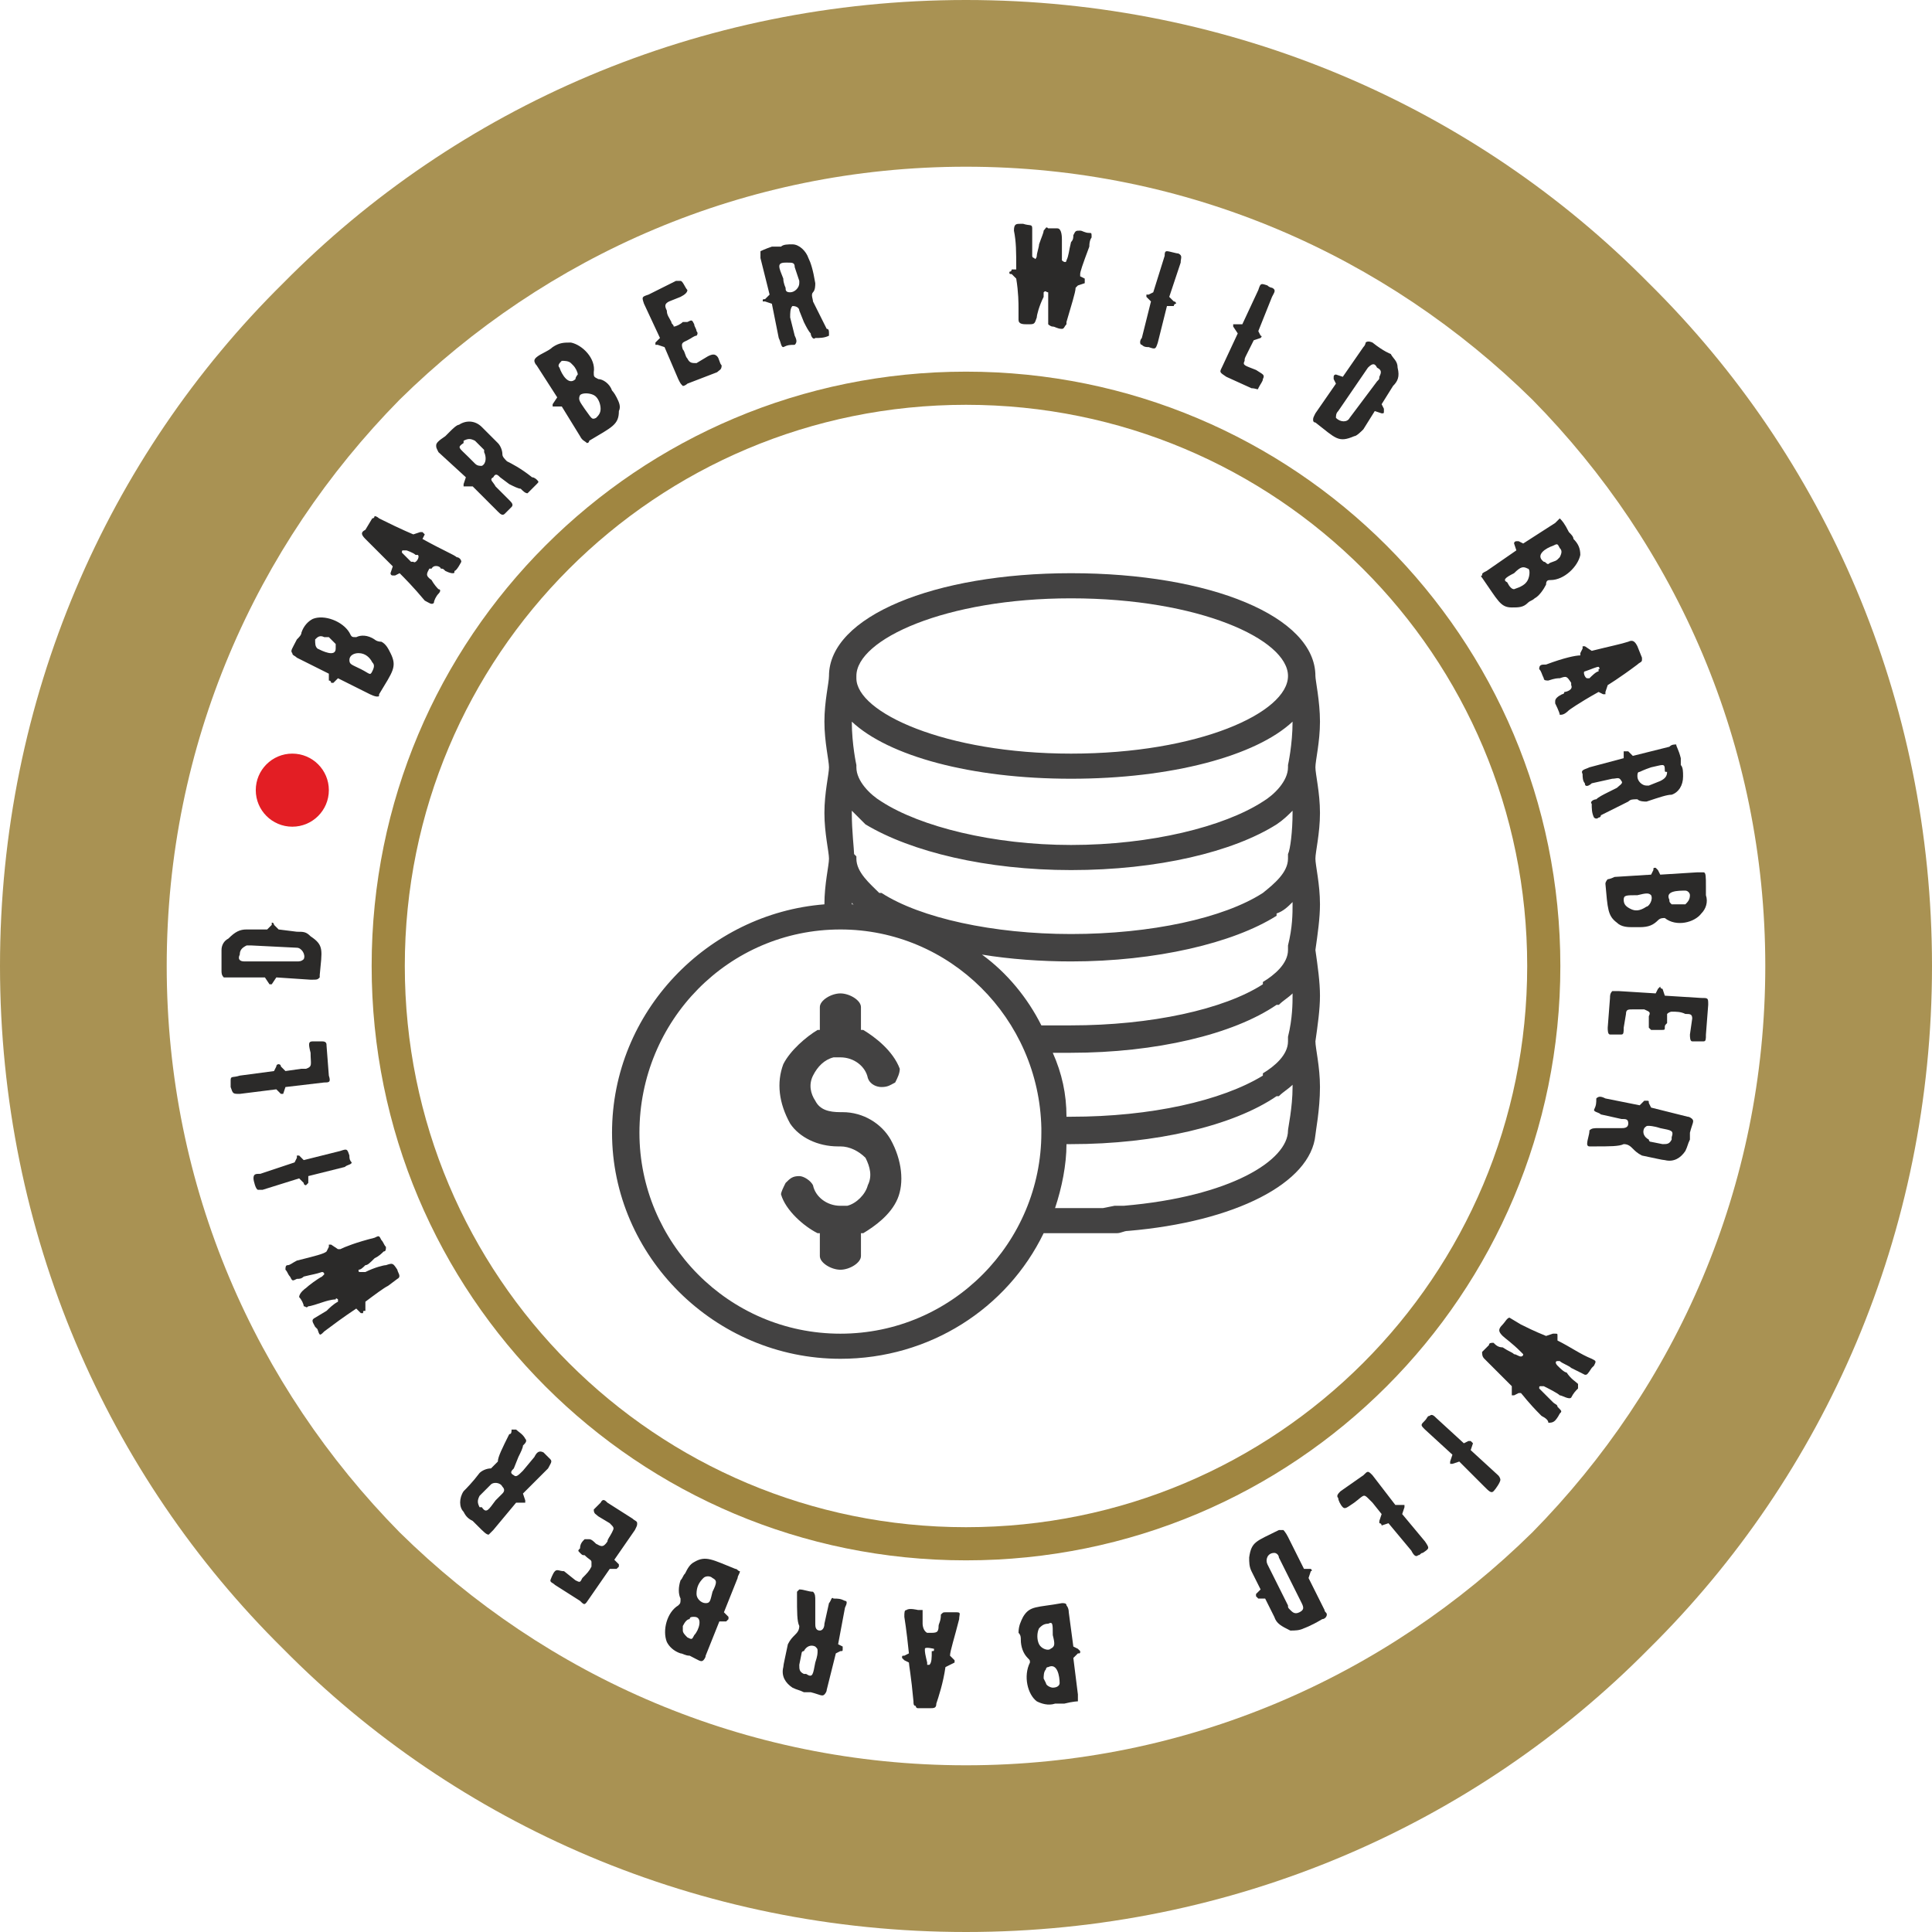
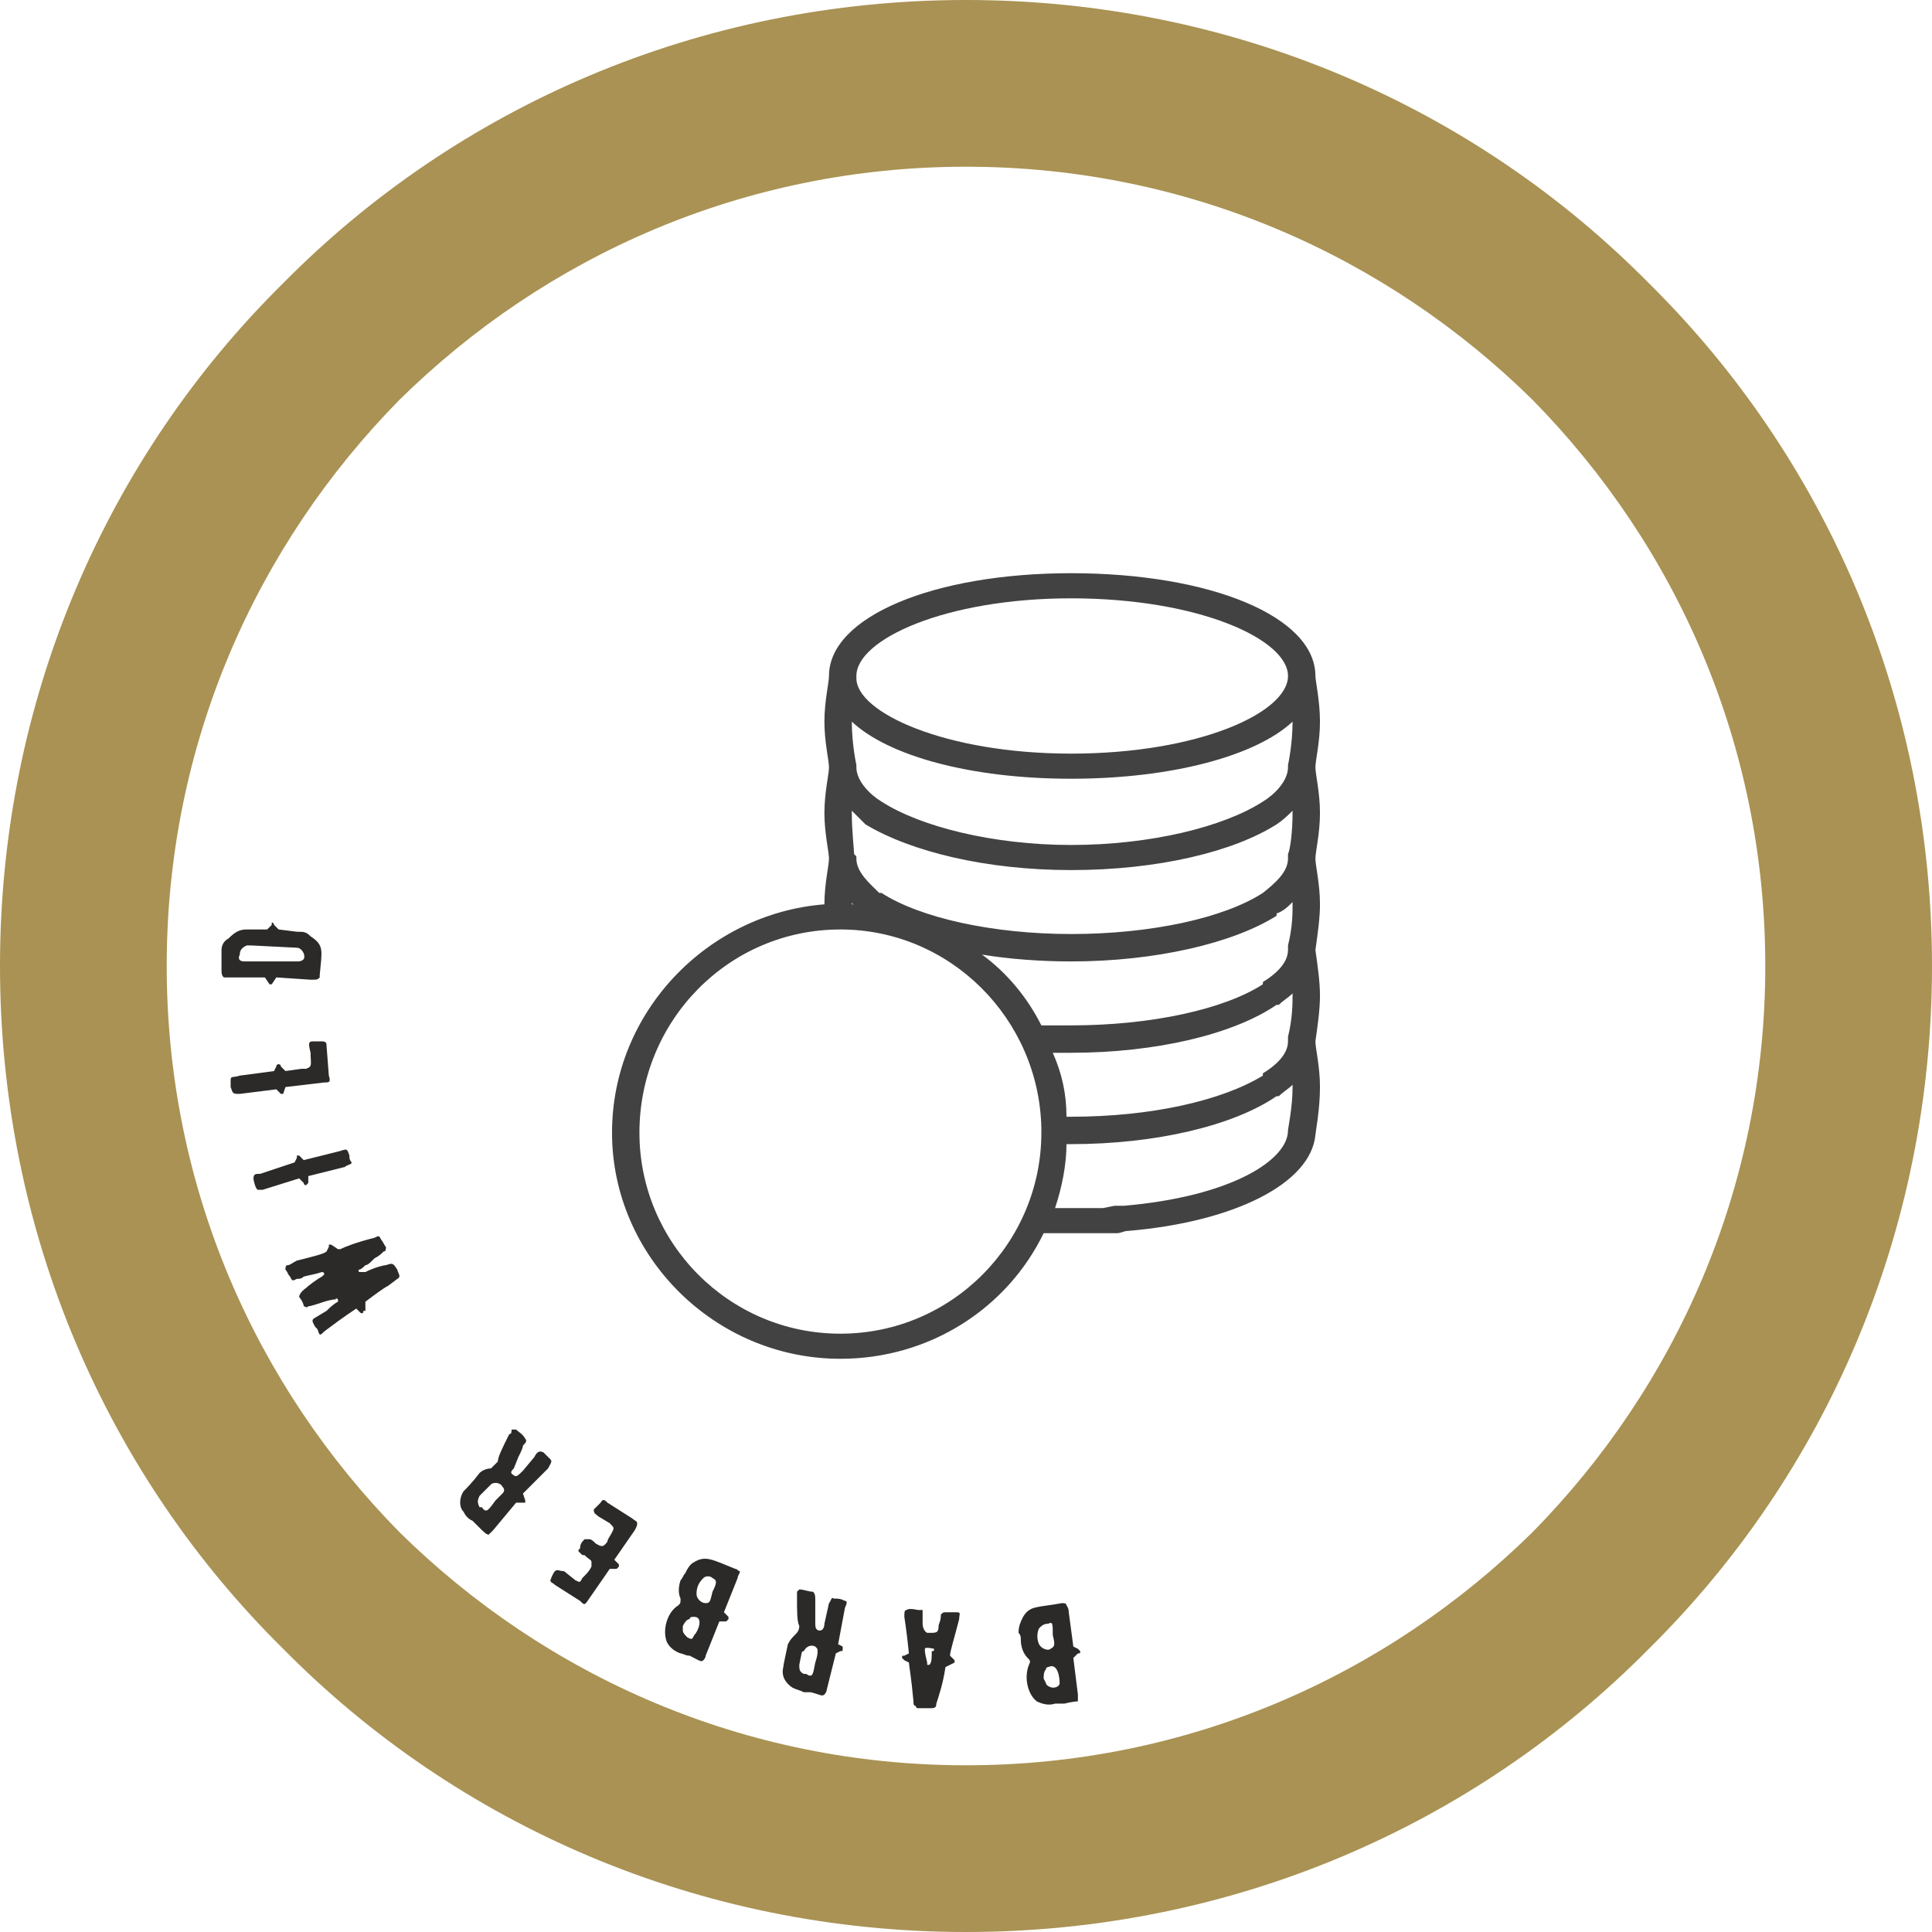
<svg xmlns="http://www.w3.org/2000/svg" xml:space="preserve" width="58.269mm" height="58.269mm" version="1.1" style="shape-rendering:geometricPrecision; text-rendering:geometricPrecision; image-rendering:optimizeQuality; fill-rule:evenodd; clip-rule:evenodd" viewBox="0 0 846 846">
  <defs>
    <style type="text/css">
   
    .str0 {stroke:#A08641;stroke-width:14.518}
    .fil1 {fill:none}
    .fil4 {fill:#434242}
    .fil3 {fill:#E31E24}
    .fil2 {fill:#2B2A29;fill-rule:nonzero}
    .fil0 {fill:#A08641;fill-rule:nonzero;fill-opacity:0.902}
   
  </style>
  </defs>
  <g id="Layer_x0020_1">
    <path class="fil0" d="M423 0c117,0 223,47 299,124 77,76 124,182 124,299 0,117 -47,223 -124,299 -76,77 -182,124 -299,124 -117,0 -223,-47 -299,-124 -77,-76 -124,-182 -124,-299 0,-117 47,-223 124,-299 76,-77 182,-124 299,-124zm248 175c-64,-63 -151,-102 -248,-102 -97,0 -184,39 -248,102 -63,64 -102,151 -102,248 0,97 39,184 102,248 64,63 151,102 248,102 97,0 184,-39 248,-102 63,-64 102,-151 102,-248 0,-97 -39,-184 -102,-248z" />
-     <path class="fil1 str0" d="M423 170c140,0 253,113 253,253 0,140 -113,253 -253,253 -140,0 -253,-113 -253,-253 0,-140 113,-253 253,-253z" />
    <g id="_1051315232">
-       <path class="fil2" d="M164 280c-3,-2 -6,-2 -8,-1 -2,0 -2,0 -3,-2 -3,-5 -11,-8 -16,-6 -2,1 -4,3 -5,6 0,1 -1,2 -2,3 -2,4 -3,5 -2,6 0,1 1,1 2,2l14 7 0 3c1,0 1,1 1,1 0,0 1,0 1,0l2 -2 14 7c2,1 3,1 3,1 1,0 1,0 1,-1 6,-10 8,-12 5,-18 -1,-2 -2,-4 -4,-5 -2,0 -3,-1 -3,-1zm-25 4c-1,-1 -1,-2 -1,-4 1,-1 2,-2 4,-1l2 0c1,1 2,2 3,3 0,0 0,1 0,2 0,4 -6,1 -8,0zm24 6c1,1 1,2 0,4 -1,2 -1,1 -5,-1 -4,-2 -5,-2 -5,-4 0,-2 2,-3 4,-3 3,0 5,2 6,4zm37 -46c-1,-1 -6,-3 -15,-8l1 -2c0,0 -1,-1 -1,-1 0,0 -1,0 -1,0l-3 1c0,0 -5,-2 -15,-7 0,0 -1,-1 -2,-1 0,1 -1,1 -1,1l-3 5c-2,1 -2,2 0,4 2,2 6,6 12,12l-1 3c0,0 0,1 1,1 0,0 0,0 1,0l2 -1c0,0 0,0 0,0 2,2 6,6 11,12 2,1 3,2 4,1 0,-1 1,-3 2,-4 1,-1 1,-2 0,-2 -2,-2 -3,-4 -3,-4 -3,-2 -2,-3 -1,-5 0,0 1,0 1,0 1,-2 4,-1 4,0 1,0 1,0 2,1 2,1 3,1 3,1 1,0 1,0 1,-1 1,0 3,-4 3,-4 0,-1 -1,-2 -2,-2zm-17 -1c1,1 -1,4 -2,3 0,0 -1,0 -1,0 -2,-2 -3,-3 -4,-4 0,-1 0,-1 1,-1 0,0 1,0 1,0 0,0 3,1 4,2 1,0 1,0 1,0zm50 -34c-5,-4 -9,-6 -11,-7 -1,-1 -2,-2 -2,-3 0,-2 -1,-4 -2,-5 -4,-4 -6,-6 -7,-7 -3,-3 -7,-3 -10,-1 -1,0 -3,2 -4,3l-2 2c-3,2 -4,3 -4,4 0,1 0,1 1,3l12 11 -1 3c0,0 0,1 0,1 0,0 1,0 1,0l3 0 11 11c1,1 2,2 3,1 1,-1 2,-2 3,-3 1,-1 0,-2 -1,-3l-6 -6c-1,-2 -3,-3 -1,-4 1,-2 2,-1 3,0l4 3c2,1 4,2 5,2 1,1 2,2 3,2 2,-2 3,-3 4,-4 1,-1 1,-1 0,-2 0,0 -1,-1 -2,-1zm-21 -12c0,1 0,1 0,1 1,2 1,5 -1,6 -1,0 -2,0 -3,-1 0,0 -1,-1 -3,-3 -4,-4 -5,-4 -2,-6 0,-1 0,-1 0,-1 2,-1 3,-1 5,0l4 4zm56 -26c-1,-3 -4,-5 -6,-5 -2,-1 -2,-1 -2,-3 1,-6 -5,-12 -10,-13 -3,0 -5,0 -8,2 0,0 -1,1 -3,2 -4,2 -5,3 -5,4 0,0 0,1 1,2l9 14 -2 3c0,0 0,0 0,1 1,0 1,0 1,0l3 0 8 13c1,2 2,2 3,3 0,0 1,0 1,-1 10,-6 13,-7 13,-13 1,-2 0,-4 -1,-6 -1,-2 -2,-3 -2,-3zm-23 -10c-1,-1 0,-2 1,-3 1,0 3,0 4,1l1 1c1,1 2,3 2,4 0,0 -1,1 -1,2 -3,3 -6,-2 -7,-5zm18 18c0,2 -1,3 -2,4 -2,1 -2,0 -5,-4 -2,-3 -3,-4 -2,-6 1,-1 4,-1 6,0 2,1 3,4 3,6zm51 -23c-1,-1 -2,-1 -4,0l-5 3c-2,0 -3,0 -4,-2 -1,-1 -1,-3 -2,-4 -1,-3 0,-3 2,-4 2,-1 3,-2 4,-2 0,0 1,-1 0,-2 0,-1 -1,-2 -1,-3 -1,-2 -1,-2 -3,-1 0,0 -1,0 -2,0 -1,1 -3,2 -4,2 0,-1 -1,-1 -1,-2 -1,-2 -2,-3 -2,-5 -1,-2 -1,-3 1,-4l5 -2c2,-1 3,-2 3,-3 -1,-1 -2,-4 -3,-4 0,0 -1,0 -2,0l-12 6c-3,1 -3,1 -2,4l7 15 -2 2c0,0 0,1 0,1 0,0 1,0 1,0l3 1 6 14c1,2 1,2 2,3 1,0 2,-1 2,-1l13 -5c1,-1 2,-1 2,-3 -1,-1 -1,-3 -2,-4zm48 -12c-3,-6 -5,-10 -6,-12 0,-1 -1,-3 0,-4 1,-1 1,-3 1,-4 -1,-6 -2,-9 -3,-11 -1,-3 -4,-6 -7,-6 -2,0 -4,0 -5,1l-4 0c-3,1 -5,2 -5,2 0,1 0,2 0,3l4 16 -2 2c-1,0 -1,0 -1,1 0,0 1,0 1,0l3 1 3 15c1,2 1,4 2,4 2,-1 3,-1 5,-1 1,-1 1,-2 0,-4l-2 -8c0,-2 0,-4 1,-5 2,0 3,1 3,2l2 5c1,2 2,4 3,5 0,1 1,3 2,2 2,0 4,0 6,-1 0,0 0,-1 0,-1 0,-1 0,-2 -1,-2zm-12 -21c0,0 0,0 0,1 0,2 -2,4 -4,4 -2,0 -2,-1 -2,-2 0,0 -1,-2 -1,-4 -2,-5 -3,-7 1,-7 0,0 0,0 1,0 2,0 3,0 3,2l2 6zm127 -15c0,-3 1,-4 1,-4 0,-2 0,-2 -1,-2 -2,0 -3,-1 -4,-1 -2,0 -2,0 -3,2 0,1 0,2 -1,3 -1,4 -1,6 -2,8 0,1 -1,1 -2,0 0,-1 0,-1 0,-2 0,-1 0,-6 0,-7 0,-1 0,-5 -2,-5 -1,0 -3,0 -4,0 -1,-1 -1,0 -2,1 0,1 -1,3 -2,6 0,1 -1,4 -1,5 0,1 -1,2 -1,1 0,0 -1,0 -1,-1 0,-1 0,-5 0,-6l0 -6c0,-2 -1,-1 -4,-2l0 0 -1 0c-2,0 -3,0 -3,3 1,5 1,9 1,17l-2 0c0,1 -1,1 -1,1 0,1 0,1 1,1l2 2c1,6 1,11 1,13l0 5c0,2 2,2 4,2 3,0 3,0 4,-3 0,-1 1,-5 3,-9 0,-1 0,-2 0,-2 1,-1 1,0 2,0 0,1 0,2 0,3 0,1 0,3 0,5 0,3 0,4 0,6 0,0 1,1 2,1 1,0 2,1 4,1 1,0 1,-1 2,-2l0 0c0,0 0,-1 0,-1 2,-7 4,-13 4,-15l1 -1 3 -1c0,0 0,0 0,-1 0,0 0,0 0,-1l-2 -1 0 -1c0,-1 1,-4 4,-12zm37 24l-2 -2 5 -15c0,-2 1,-3 -1,-4 -1,0 -4,-1 -5,-1 -1,0 -1,1 -1,2l-5 16 -2 1c-1,0 -1,0 -1,0 0,1 0,1 0,1l2 2 -4 16c-1,1 -1,3 0,3 1,1 2,1 3,1 3,1 3,1 4,-2l4 -16 3 0c0,0 0,-1 1,-1 0,0 0,-1 -1,-1zm39 34c1,-2 0,-2 -3,-4 -5,-2 -6,-2 -5,-4 0,-1 0,-1 1,-3l3 -6 3 -1c0,0 0,0 0,0 1,-1 0,-1 0,-1l-1 -2 6 -15c1,-2 2,-3 0,-4 0,0 -1,0 -2,-1 -3,-1 -3,-1 -4,2l-7 15 -3 0c0,0 0,0 -1,0 0,1 0,1 0,1l2 3 -7 15c-1,2 -1,2 2,4l11 5c2,0 3,1 3,0 1,-2 2,-3 2,-4zm56 -11c0,0 0,0 0,0zm-3 24l-1 -2 5 -8c2,-2 3,-4 2,-8 0,-3 -2,-4 -3,-6 0,0 -3,-1 -8,-5 0,0 -2,-1 -3,0 0,0 0,1 -1,2l-9 13 -3 -1c0,0 -1,0 -1,1 0,0 0,0 0,1l1 2 -9 13c-1,2 -1,2 -1,3 0,0 0,1 1,1l0 0c9,7 10,9 17,6 1,0 3,-2 4,-3l5 -8 3 1c1,0 1,0 1,-1 0,0 0,0 0,-1zm-15 4c-1,2 -4,2 -6,0 0,-1 0,-2 1,-3l13 -19c2,-2 3,-2 4,0 2,1 2,2 1,4 0,1 0,1 -1,2l-12 16zm81 79c2,-1 4,-4 5,-6 0,-2 1,-2 2,-2 6,0 12,-6 13,-11 0,-3 -1,-5 -3,-7 0,-1 -1,-2 -2,-3 -2,-4 -3,-5 -4,-6 0,0 -1,1 -2,2l-14 9 -2 -1c-1,0 -1,0 -1,0 0,0 -1,0 -1,1l1 3 -13 9c-2,1 -2,1 -2,2 -1,0 0,1 0,1 7,10 8,13 13,13 3,0 5,0 7,-2 1,-1 2,-1 3,-2zm8 -23c2,-1 2,-1 3,1 1,1 1,2 0,4l-1 1c-1,1 -3,1 -4,2 -1,0 -1,-1 -2,-1 -4,-3 1,-6 4,-7zm-17 19c-1,0 -2,-1 -3,-3 -2,-1 -1,-2 3,-4 3,-3 4,-3 6,-2 1,0 1,3 0,5 -1,2 -3,3 -6,4zm24 53c0,0 4,-3 13,-8l2 1c0,0 0,0 1,0 0,0 0,0 0,-1l1 -3c0,0 5,-3 13,-9 1,-1 2,-1 2,-2 0,0 0,-1 0,-1l-2 -5c-1,-2 -2,-3 -4,-2 -3,1 -8,2 -16,4l-3 -2c0,0 0,0 -1,0 0,0 0,1 0,1l-1 2c0,0 0,0 0,1 -2,0 -7,1 -15,4 -2,0 -3,0 -3,2 1,1 1,2 2,4 0,1 1,1 2,1 3,-1 4,-1 5,-1 3,-1 3,-1 5,2 0,0 0,0 0,1 1,2 -2,3 -3,3 0,1 -1,1 -1,1 -2,1 -3,2 -3,3 0,0 0,0 0,1 0,0 2,4 2,5 1,0 2,0 4,-2zm8 -14c-1,0 -2,-3 -1,-3 0,0 0,0 0,0 3,-1 5,-2 6,-2 0,0 1,1 0,1 0,1 0,1 0,1 -1,0 -3,2 -4,3 -1,0 -1,0 -1,0zm6 60c6,-3 10,-5 12,-6 1,-1 2,-1 4,-1 1,1 3,1 4,1 6,-2 9,-3 11,-3 3,-1 5,-4 5,-8 0,-2 0,-4 -1,-5l0 -3c-1,-4 -2,-5 -2,-6 -1,0 -2,0 -3,1l-16 4 -2 -2c0,0 0,0 -1,0 0,0 0,0 -1,0l0 3 -15 4c-2,1 -4,1 -3,3 0,1 0,3 1,4 0,2 2,1 3,0l9 -2c2,0 3,-1 4,1 1,1 -1,2 -2,3l-4 2c-2,1 -4,2 -5,3 -1,0 -3,1 -2,2 0,2 0,4 1,6 0,0 1,1 2,0 0,0 1,0 1,-1zm21 -13c0,0 -1,0 -1,0 -2,0 -4,-2 -4,-4 0,-1 0,-2 1,-2 0,0 2,-1 5,-2 5,-1 6,-2 6,1 0,1 0,1 1,1 0,2 -1,3 -3,4l-5 2zm-4 62c4,0 6,-1 8,-3 1,-1 2,-1 3,-1 5,4 13,2 16,-2 2,-2 3,-5 2,-8 0,-1 0,-2 0,-4 0,-4 0,-6 -1,-6 0,0 -1,0 -3,0l-16 1 -1 -2c-1,-1 -1,-1 -1,-1 -1,0 -1,0 -1,1l-1 2 -16 1c-2,1 -3,1 -3,1 0,0 -1,1 -1,2 1,11 1,14 5,17 2,2 5,2 7,2 2,0 3,0 3,0zm20 -16c1,0 2,1 2,2 0,2 -1,3 -2,4l-2 0c-2,0 -3,0 -4,0 -1,-1 -1,-1 -1,-2 -2,-4 4,-4 7,-4zm-24 8c-2,-1 -3,-2 -3,-4 0,-2 1,-2 6,-2 4,-1 5,-1 6,0 1,2 -1,5 -2,5 -3,2 -5,2 -7,1zm-4 55c1,0 1,-1 1,-3l1 -6c0,-2 1,-2 3,-2 2,0 3,0 5,0 2,1 3,1 2,3 0,2 0,4 0,5 0,0 1,1 1,1 2,0 3,0 4,0 2,0 2,0 2,-1 0,-1 0,-1 1,-2 0,-2 0,-4 0,-4 1,-1 2,-1 2,-1 2,0 4,0 6,1 2,0 3,0 3,2l-1 7c0,1 0,3 1,3 2,0 5,0 5,0 1,0 1,-1 1,-3l1 -13c0,-3 0,-3 -3,-3l-16 -1 -1 -3c0,0 -1,0 -1,-1 0,0 -1,1 -1,1l-1 2 -16 -1c-2,0 -3,0 -3,0 -1,1 -1,2 -1,3l-1 13c0,1 0,3 1,3 2,0 3,0 5,0zm-12 49c7,0 11,0 13,-1 2,0 3,1 4,2 1,1 2,2 4,3 5,1 9,2 10,2 4,1 7,-1 9,-4 1,-2 1,-3 2,-5l0 -3c1,-4 2,-5 1,-6 0,0 -1,-1 -2,-1l-16 -4 -1 -2c0,-1 0,-1 -1,-1 0,0 0,0 -1,0l-2 2 -15 -3c-2,-1 -3,-1 -4,0 0,2 0,3 -1,5 0,1 2,1 3,2l9 2c2,0 3,0 3,2 0,2 -2,2 -3,2l-5 0c-2,0 -4,0 -5,0 -2,0 -3,0 -4,1 0,2 -1,4 -1,6 0,0 0,1 1,1 1,0 1,0 2,0zm25 -2c-1,0 -1,-1 -1,-1 -2,-1 -3,-3 -2,-5 1,-1 1,-1 2,-1 0,0 2,0 5,1 5,1 6,1 5,4 0,0 0,0 0,1 -1,2 -2,2 -4,2l-5 -1zm-48 120c2,1 3,2 3,3 1,0 2,0 3,-1 0,0 1,-1 2,-3 1,-1 1,-1 -1,-3 0,-1 -1,-1 -2,-2 -3,-3 -4,-4 -6,-6 0,-1 0,-1 1,-1 1,0 1,0 1,0 2,1 6,3 7,4 1,0 4,2 5,1 1,-2 2,-3 3,-4 0,-1 0,-1 0,-2 -1,-1 -3,-2 -5,-5 -1,0 -3,-2 -4,-3 -1,-1 -1,-2 0,-2 0,0 0,0 1,0 1,1 4,2 5,3l6 3c1,0 1,0 3,-3l0 0 1 -1c1,-2 1,-2 -1,-3 -5,-2 -9,-5 -15,-8l0 -2c0,-1 0,-1 -1,-1 0,0 0,0 -1,0l-3 1c-5,-2 -9,-4 -11,-5l-5 -3c-1,0 -2,2 -3,3 -2,2 -2,3 0,5 1,1 4,3 8,7 0,0 1,1 1,1 0,1 -1,1 -1,1 -1,0 -2,-1 -3,-1 -1,-1 -2,-1 -5,-3 -2,0 -3,-1 -4,-2 -1,0 -2,0 -2,1 -1,1 -2,2 -3,3 0,1 0,2 1,3l0 0c0,0 0,0 0,0 6,6 10,10 11,11l1 1 0 3c0,0 0,1 0,1 1,0 1,0 1,0l2 -1 1 0c1,1 3,4 9,10zm-39 21l3 -1 11 11c2,2 3,3 4,2 1,-1 3,-4 3,-5 0,0 0,-1 -1,-2l-12 -11 1 -3c0,0 0,0 -1,-1 0,0 0,0 -1,0l-2 1 -12 -11c-1,-1 -2,-2 -3,-1 -1,0 -1,1 -2,2 -2,2 -2,2 0,4l12 11 -1 3c0,0 0,1 0,1 1,0 1,0 1,0zm-48 19c1,1 2,0 5,-2 4,-3 4,-4 6,-2 0,0 1,1 2,2l4 5 -1 3c0,1 0,1 0,1 1,0 1,1 1,1l3 -1 10 12c1,2 2,3 3,2 1,0 1,-1 2,-1 3,-2 3,-2 1,-5l-10 -12 1 -3c0,0 0,-1 0,-1 -1,0 -1,0 -1,0l-3 0 -10 -13c-2,-2 -2,-2 -4,0l-10 7c-1,1 -2,2 -1,3 0,1 1,3 2,4zm-17 53c0,0 0,0 0,0zm-20 -13l3 0 4 8c1,3 3,4 7,6 2,0 4,0 6,-1 0,0 3,-1 8,-4 1,0 2,-1 2,-2 0,-1 -1,-1 -1,-2l-7 -14 1 -3c0,0 1,0 0,-1 0,0 0,0 0,0l-3 0 -7 -14c-1,-2 -2,-3 -2,-3 0,0 -1,0 -1,0l-1 0c-10,5 -12,5 -13,12 0,2 0,4 1,6l4 8 -2 2c0,1 0,1 0,1 1,1 1,1 1,1zm4 -15c-1,-2 0,-5 3,-5 1,0 2,1 2,2l10 20c1,2 1,3 -1,4 -2,1 -3,0 -4,-1 -1,-1 -1,-1 -1,-2l-9 -18z" />
      <path class="fil2" d="M447 718c0,3 1,6 3,8 1,1 1,1 1,2 -3,6 -1,14 3,17 2,1 5,2 8,1 1,0 2,0 4,0 4,-1 6,-1 6,-1 0,-1 0,-2 0,-3l-2 -16 2 -2c1,0 1,0 1,-1 0,0 0,0 -1,-1l-2 -1 -2 -15c0,-2 -1,-3 -1,-3 0,-1 -1,-1 -2,-1 -11,2 -14,1 -17,6 -1,2 -2,4 -2,7 1,1 1,2 1,3zm17 19c0,1 -1,2 -3,2 -1,0 -3,-1 -3,-2l-1 -2c0,-1 0,-3 1,-4 0,0 0,-1 1,-1 4,-2 5,4 5,7zm-9 -24c1,-1 2,-2 4,-2 2,-1 2,0 2,5 1,4 1,5 -1,6 -1,1 -4,0 -5,-2 -1,-2 -1,-5 0,-7zm-59 -5c0,0 1,6 2,16l-2 1c-1,0 -1,0 -1,1 0,0 0,0 1,1l2 1c0,1 1,6 2,17 0,1 0,2 1,2 0,0 0,1 1,1l5 0c2,0 3,0 3,-2 1,-3 3,-9 4,-16l4 -2c0,0 0,0 0,-1 0,0 0,0 0,0l-2 -2c0,0 0,0 0,0 0,-2 2,-8 4,-16 0,-2 1,-3 -1,-3 -1,0 -3,0 -5,0 -1,0 -1,0 -2,1 0,3 -1,4 -1,5 0,3 -1,3 -4,3 0,0 0,0 -1,0 -2,-1 -2,-4 -2,-4 0,-1 0,-1 0,-2 0,-2 0,-3 0,-4 -1,0 -1,0 -2,0 0,0 -4,-1 -5,0 -1,0 -1,1 -1,3zm9 14c0,-1 4,0 4,0 0,1 0,1 -1,1 0,3 0,5 -1,6 0,0 -1,0 -1,0 0,-1 0,-1 0,-1 0,0 -1,-4 -1,-5 0,0 0,-1 0,-1zm-56 -23c0,7 0,11 1,13 0,2 -1,3 -2,4 -1,1 -2,2 -3,4 -1,5 -2,9 -2,10 -1,4 1,7 4,9 2,1 3,1 5,2l3 0c4,1 5,2 6,1 0,0 1,-1 1,-2l4 -16 2 -1c1,0 1,0 1,-1 0,0 0,0 0,-1l-2 -1 3 -16c1,-2 1,-3 0,-3 -2,-1 -3,-1 -5,-1 -1,-1 -1,1 -2,2l-2 9c0,2 -1,3 -2,3 -2,0 -2,-2 -2,-3l0 -5c0,-2 0,-4 0,-5 0,-2 0,-3 -1,-4 -2,0 -4,-1 -6,-1 0,0 -1,1 -1,1 0,1 0,1 0,2zm2 25c0,0 0,-1 1,-1 1,-2 3,-3 5,-2 1,1 1,1 1,2 0,1 0,2 -1,5 -1,5 -1,7 -4,5 0,0 0,0 -1,0 -2,-1 -2,-2 -2,-4l1 -5zm-53 -32c-1,3 -1,6 0,8 0,2 0,2 -1,3 -5,3 -7,11 -5,16 1,2 3,4 6,5 1,0 2,1 4,1 4,2 5,3 6,2 0,0 1,-1 1,-2l6 -15 3 0c1,-1 1,-1 1,-1 0,0 0,-1 0,-1l-2 -2 6 -15c0,-1 1,-2 1,-3 -1,0 -1,-1 -2,-1 -10,-4 -13,-6 -18,-3 -2,1 -3,3 -4,5 -1,1 -1,2 -2,3zm6 24c-1,2 -1,2 -3,1 -1,-1 -2,-2 -2,-3l0 -2c1,-2 2,-3 3,-3 0,-1 1,-1 2,-1 4,0 2,6 0,8zm4 -25c1,-1 3,-1 4,0 2,1 2,2 0,6 -1,4 -1,5 -3,5 -2,0 -4,-2 -4,-4 0,-3 1,-5 3,-7zm-48 -30c0,2 1,2 2,3l5 3c2,2 2,2 1,4 -1,2 -2,3 -2,4 -2,3 -3,2 -5,1 -1,-1 -2,-2 -3,-2 -1,0 -2,0 -2,0 -1,1 -2,2 -2,4 -1,1 -1,1 0,2 1,1 1,1 2,1 2,2 3,2 3,3 0,1 0,1 0,2 -1,2 -2,3 -4,5 -1,2 -1,2 -3,1l-5 -4c-2,0 -3,-1 -4,0 -1,1 -2,4 -2,4 0,1 1,1 2,2l11 7c2,2 2,2 4,-1l9 -13 3 0c0,0 0,0 1,-1 0,0 0,0 0,-1l-2 -2 9 -13c1,-2 1,-2 1,-3 0,-1 -1,-1 -2,-2l-11 -7c-1,-1 -2,-2 -3,0 -1,1 -2,2 -3,3zm-37 -33c-3,6 -5,10 -5,12 -1,1 -2,2 -3,3 -2,0 -4,1 -5,2 -3,4 -6,7 -7,8 -2,3 -2,7 0,9 1,2 2,3 4,4l2 2c3,3 4,4 5,4 0,0 1,-1 2,-2l10 -12 3 0c1,0 1,0 1,0 0,0 0,-1 0,-1l-1 -3 11 -11c1,-2 2,-3 1,-4 -1,-1 -2,-2 -3,-3 -2,-1 -3,0 -4,2l-5 6c-2,2 -3,3 -4,2 -2,-1 -1,-2 0,-3l2 -5c1,-2 2,-4 2,-5 1,-1 2,-2 1,-3 -1,-2 -3,-3 -4,-4 -1,0 -1,0 -2,0 0,1 0,2 -1,2zm-9 23c0,0 0,0 1,-1 1,-1 4,-1 5,1 1,1 1,2 0,3 0,0 -1,1 -3,3 -3,4 -4,6 -6,3 0,0 0,0 -1,0 -1,-2 -1,-3 0,-5l4 -4zm-84 -99c-2,1 -3,2 -4,2 -1,0 -1,1 -1,2 1,1 1,2 2,3 1,2 1,2 3,1 1,0 2,0 3,-1 4,-1 5,-1 8,-2 1,0 1,1 1,1 -1,1 -1,1 -1,1 -2,1 -6,4 -7,5 0,0 -3,2 -3,4 1,1 2,3 2,4 1,0 1,1 2,0 1,0 4,-1 7,-2 0,0 3,-1 5,-1 0,-1 1,0 1,0 0,0 0,1 0,1 -2,1 -4,3 -5,4l-5 3c-2,1 -1,2 0,4l0 0 1 1c1,3 1,3 3,1 4,-3 8,-6 14,-10l2 2c0,0 1,0 1,0 0,-1 0,-1 1,-1l0 -4c4,-3 8,-6 10,-7l4 -3c2,-1 0,-3 0,-4 -2,-3 -2,-3 -5,-2 -1,0 -5,1 -9,3 -1,0 -2,0 -2,0 -1,0 -1,0 -1,-1 1,0 2,-1 3,-2 1,0 2,-1 4,-3 2,-1 3,-2 4,-3 1,0 1,-1 1,-2 -1,-1 -1,-2 -2,-3 -1,-2 -1,-2 -3,-1l0 0c0,0 0,0 0,0 -8,2 -13,4 -15,5l-1 0 -3 -2c0,0 -1,0 -1,0 0,0 0,0 0,1l-1 2 0 0c-1,1 -5,2 -13,4zm0 -45l-1 2 -15 5c-2,0 -3,0 -3,2 0,1 1,5 2,5 0,0 1,0 2,0l16 -5 2 2c0,1 1,1 1,1 0,0 1,-1 1,-1l0 -3 16 -4c1,-1 3,-1 3,-2 -1,-1 -1,-2 -1,-3 -1,-3 -1,-3 -4,-2l-16 4 -2 -2c0,0 0,0 -1,0 0,0 0,0 0,1zm7 -51c-2,0 -2,1 -1,5 0,5 1,6 -2,7 0,0 -1,0 -2,0l-7 1 -2 -2c0,-1 -1,-1 -1,-1 0,0 -1,0 -1,1l-1 2 -15 2c-3,1 -4,0 -4,2 0,1 0,2 0,3 1,3 1,3 4,3l16 -2 2 2c0,0 0,0 1,0 0,0 0,0 0,0l1 -3 17 -2c2,0 3,0 2,-3l-1 -13c0,-1 0,-2 -2,-2 -1,0 -3,0 -4,0zm-40 -40c0,0 0,0 0,0zm22 -11l-2 2 -9 0c-3,0 -5,1 -8,4 -2,1 -3,3 -3,5 0,0 0,3 0,9 0,1 0,2 1,3 1,0 2,0 3,0l15 0 2 3c0,0 0,0 1,0 0,0 0,0 0,0l2 -3 15 1c3,0 3,0 4,-1 0,0 0,0 0,-1l0 0c1,-11 2,-13 -4,-17 -2,-2 -3,-2 -6,-2l-8 -1 -2 -2c0,0 0,-1 -1,-1 0,0 0,1 0,1zm11 10c2,0 4,3 3,5 -1,1 -2,1 -3,1l-23 0c-2,0 -3,-1 -2,-3 0,-2 1,-3 3,-4 0,0 1,0 2,0l20 1z" />
    </g>
-     <circle class="fil3" cx="128" cy="346" r="16" />
    <g id="_1051315328">
      <path class="fil4" d="M368 595c39,0 73,-22 89,-55 4,0 8,0 12,0 2,0 4,0 6,0 2,0 4,0 6,0 0,0 1,0 2,0 0,0 0,0 1,0l5 0c2,0 3,-1 5,-1 47,-4 80,-21 82,-42 0,-1 2,-11 2,-21 0,-9 -2,-17 -2,-20 1,-7 2,-14 2,-20 0,-6 -1,-13 -2,-20 1,-7 2,-14 2,-20 0,-9 -2,-17 -2,-20 0,-3 2,-11 2,-20 0,-9 -2,-17 -2,-20 0,-3 2,-11 2,-20 0,-9 -2,-18 -2,-20 0,-26 -46,-45 -107,-45 -60,0 -106,19 -106,45 0,0 0,0 0,0 0,3 -2,11 -2,20 0,9 2,17 2,20 0,3 -2,11 -2,20 0,9 2,17 2,20 0,3 -2,11 -2,20 0,0 0,0 0,0 -51,4 -93,47 -93,100 0,54 45,99 100,99zm5 -279c16,15 52,25 96,25 44,0 81,-10 97,-25 0,0 0,0 0,0 0,10 -2,19 -2,19 0,0 0,0 0,0 0,0 0,0 0,1 0,0 0,0 0,0 0,0 0,0 0,0 0,6 -6,12 -11,15 -17,11 -49,19 -84,19 -34,0 -66,-8 -83,-19 -5,-3 -11,-9 -11,-15 0,0 0,0 0,0 0,0 0,0 0,-1 0,0 0,0 0,0 0,0 -2,-9 -2,-19 0,0 0,0 0,0zm180 75c0,0 0,0 0,0 -17,11 -49,18 -84,18 -34,0 -66,-7 -83,-18 0,0 0,0 -1,0 -4,-4 -10,-9 -10,-15 0,0 0,0 0,0l0 0c0,0 0,0 0,-1 0,0 0,0 0,0 0,0 0,0 0,0 0,0 0,0 -1,-1 0,-2 -1,-10 -1,-18 0,0 0,0 0,-1 2,2 4,4 6,6 20,12 53,20 90,20 38,0 71,-8 90,-20 3,-2 5,-4 7,-6 0,1 0,1 0,1 0,8 -1,16 -2,18 0,1 0,1 0,2 0,0 0,0 0,0 0,0 0,0 0,0 0,6 -6,11 -11,15zm-180 5c0,0 0,0 0,0 0,-1 0,-1 0,-1 0,1 1,1 1,1 0,0 -1,0 -1,0zm96 25c37,0 71,-8 90,-20 0,0 0,-1 0,-1 3,-1 5,-3 7,-5 0,0 0,1 0,1 0,4 0,10 -2,18 0,0 0,0 0,0 0,1 0,1 0,2 0,0 0,0 0,0 0,6 -6,11 -11,14 0,0 0,1 0,1 -17,11 -49,18 -84,18 -4,0 -9,0 -13,0 -6,-12 -15,-23 -26,-31 12,2 26,3 39,3zm0 40c37,0 71,-8 90,-21 0,0 0,0 0,0 0,0 0,0 1,0 2,-2 4,-3 6,-5 0,0 0,0 0,1 0,3 0,10 -2,18 0,1 0,1 0,1 0,1 0,1 0,1 0,0 0,0 0,0 0,6 -6,11 -11,14 0,1 0,1 0,1 0,0 0,0 0,0 -18,11 -49,18 -84,18 0,0 -1,0 -2,0 0,-10 -2,-19 -6,-28 3,0 6,0 8,0zm23 67c-1,0 -2,0 -4,0l-5 1c0,0 0,0 -1,0 0,0 -1,0 -2,0 -2,0 -4,0 -6,0 -1,0 -3,0 -4,0 -3,0 -6,0 -8,0 3,-9 5,-19 5,-28 1,0 2,0 2,0 37,0 71,-8 90,-21 0,0 0,0 1,0 2,-2 4,-3 6,-5 0,0 0,0 0,1 0,9 -2,18 -2,19 0,0 0,0 0,0 0,0 0,0 0,0 0,13 -25,29 -72,33zm-23 -266c56,0 95,18 95,34 0,0 0,0 0,0 0,16 -39,34 -95,34 -55,0 -94,-18 -94,-33 0,-1 0,-1 0,-1 0,-16 39,-34 94,-34zm-101 145c48,0 87,39 88,87 0,0 0,0 0,1 0,0 0,0 0,0 0,0 0,0 0,1 0,48 -39,88 -88,88 -49,0 -88,-40 -88,-88 0,-49 39,-89 88,-89z" />
-       <path class="fil4" d="M367 502l1 0c4,0 8,2 11,5 2,4 3,8 1,12 -1,4 -5,8 -9,9 -1,0 -2,0 -3,0 -6,0 -11,-4 -12,-9 -1,-2 -4,-4 -6,-4 -3,0 -4,1 -6,3 -1,2 -2,4 -2,5 2,7 10,14 16,17l1 0 0 10c0,3 5,6 9,6 4,0 9,-3 9,-6l0 -10 1 0c5,-3 12,-8 15,-15 3,-7 2,-17 -3,-26 -4,-7 -12,-12 -21,-12l-1 0c-5,0 -9,-1 -11,-5 -2,-3 -3,-7 -1,-11 2,-4 5,-7 9,-8 1,0 2,0 3,0 6,0 11,4 12,9 1,3 4,4 6,4 3,0 4,-1 6,-2 1,-2 2,-4 2,-6 -3,-8 -11,-14 -16,-17l-1 0 0 -10c0,-3 -5,-6 -9,-6 -4,0 -9,3 -9,6l0 10 -1 0c-5,3 -12,9 -15,15 -3,8 -2,17 3,26 4,6 12,10 21,10z" />
    </g>
  </g>
</svg>